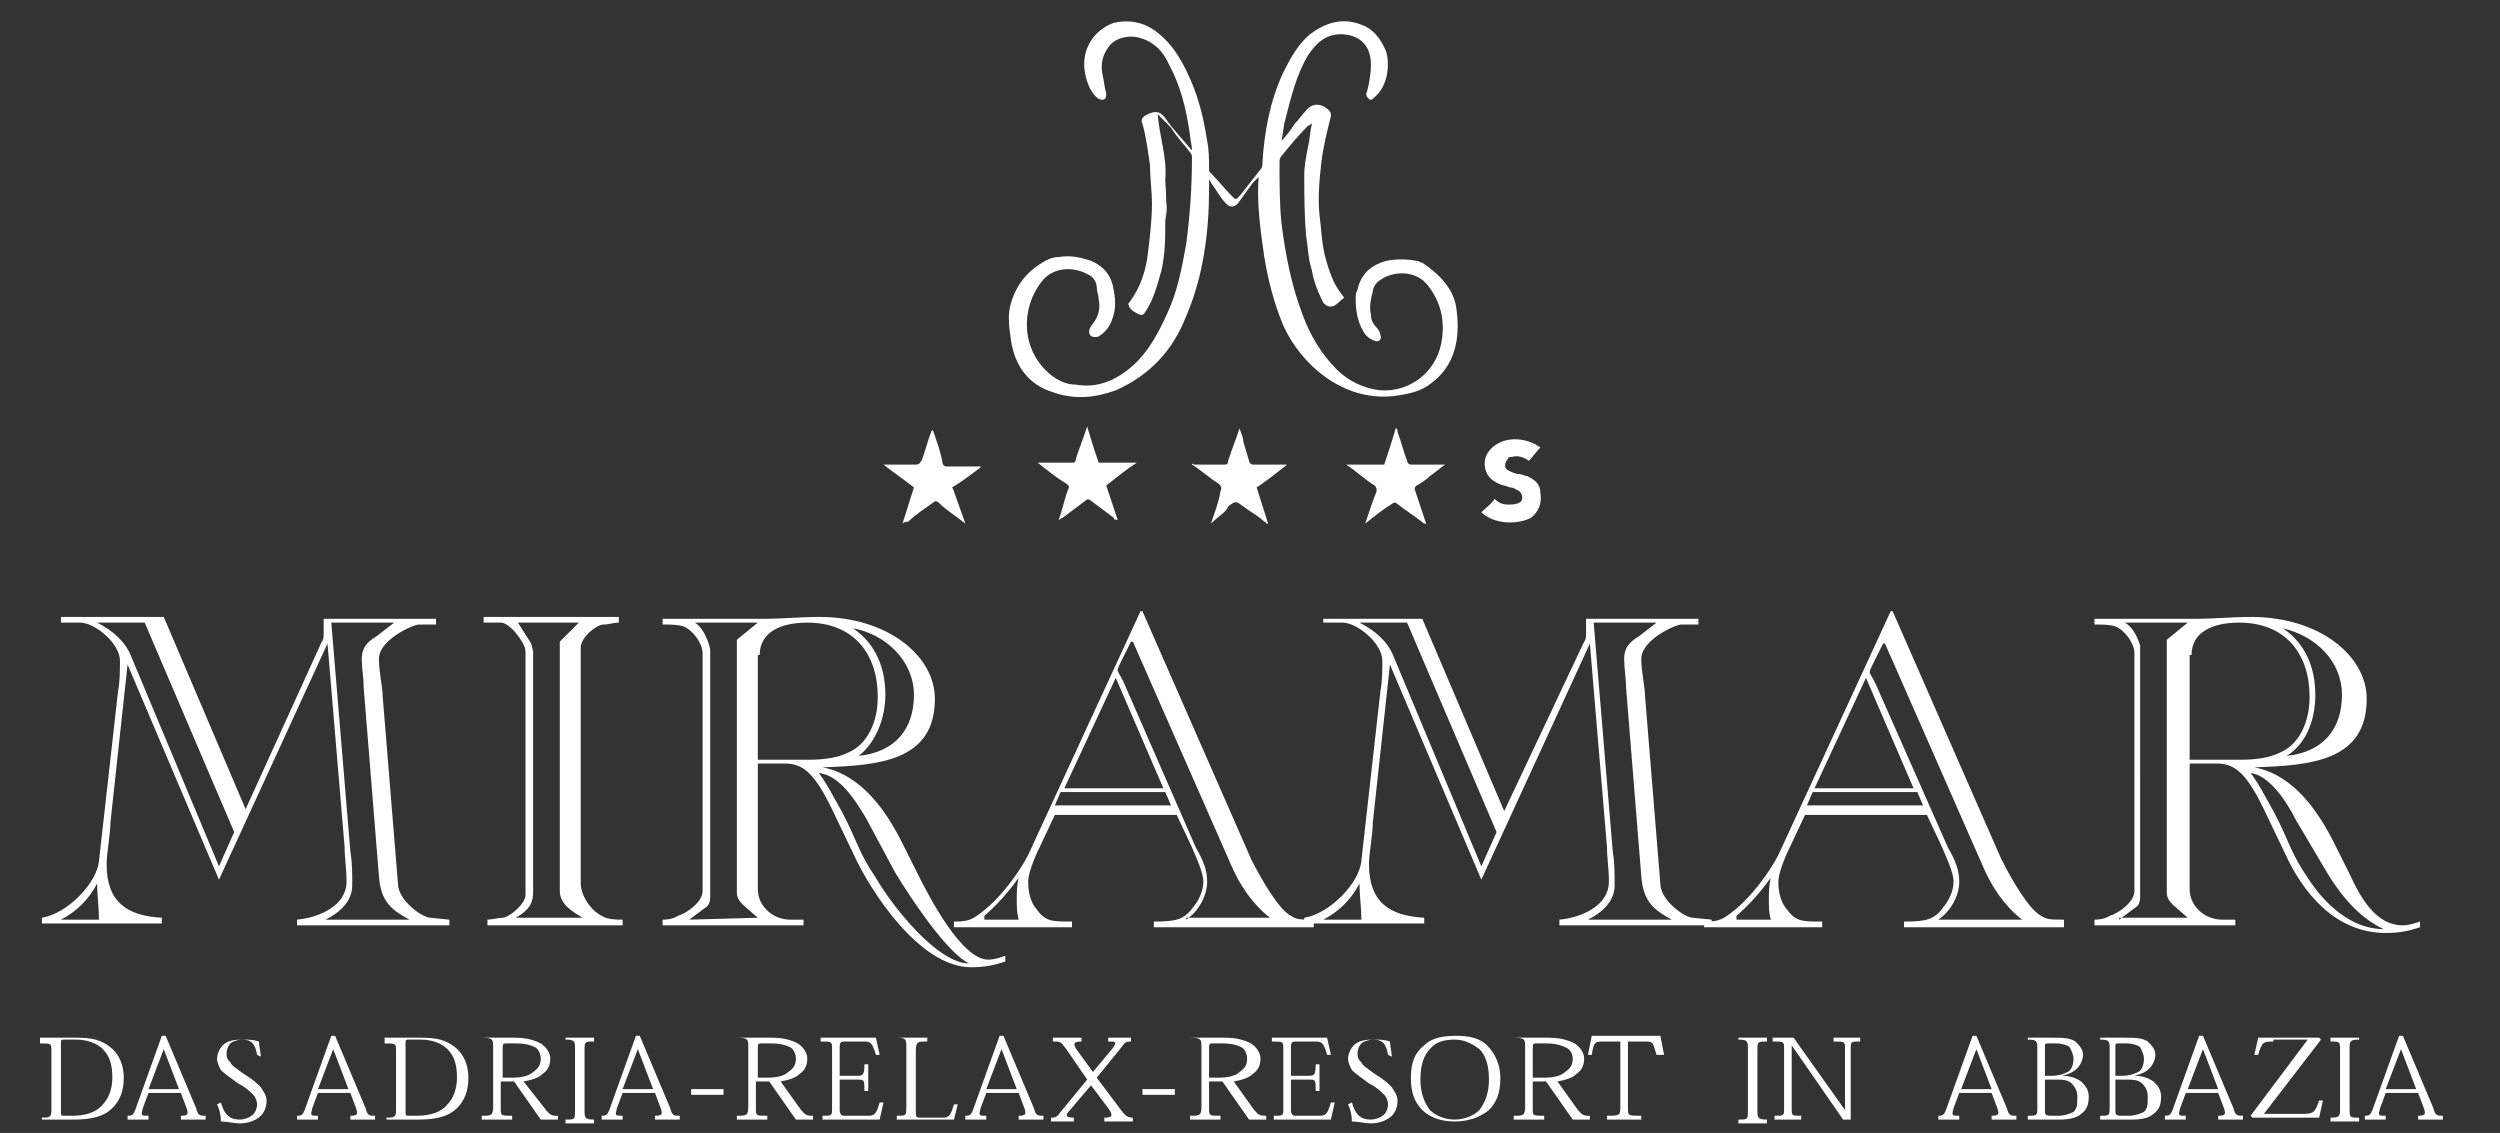
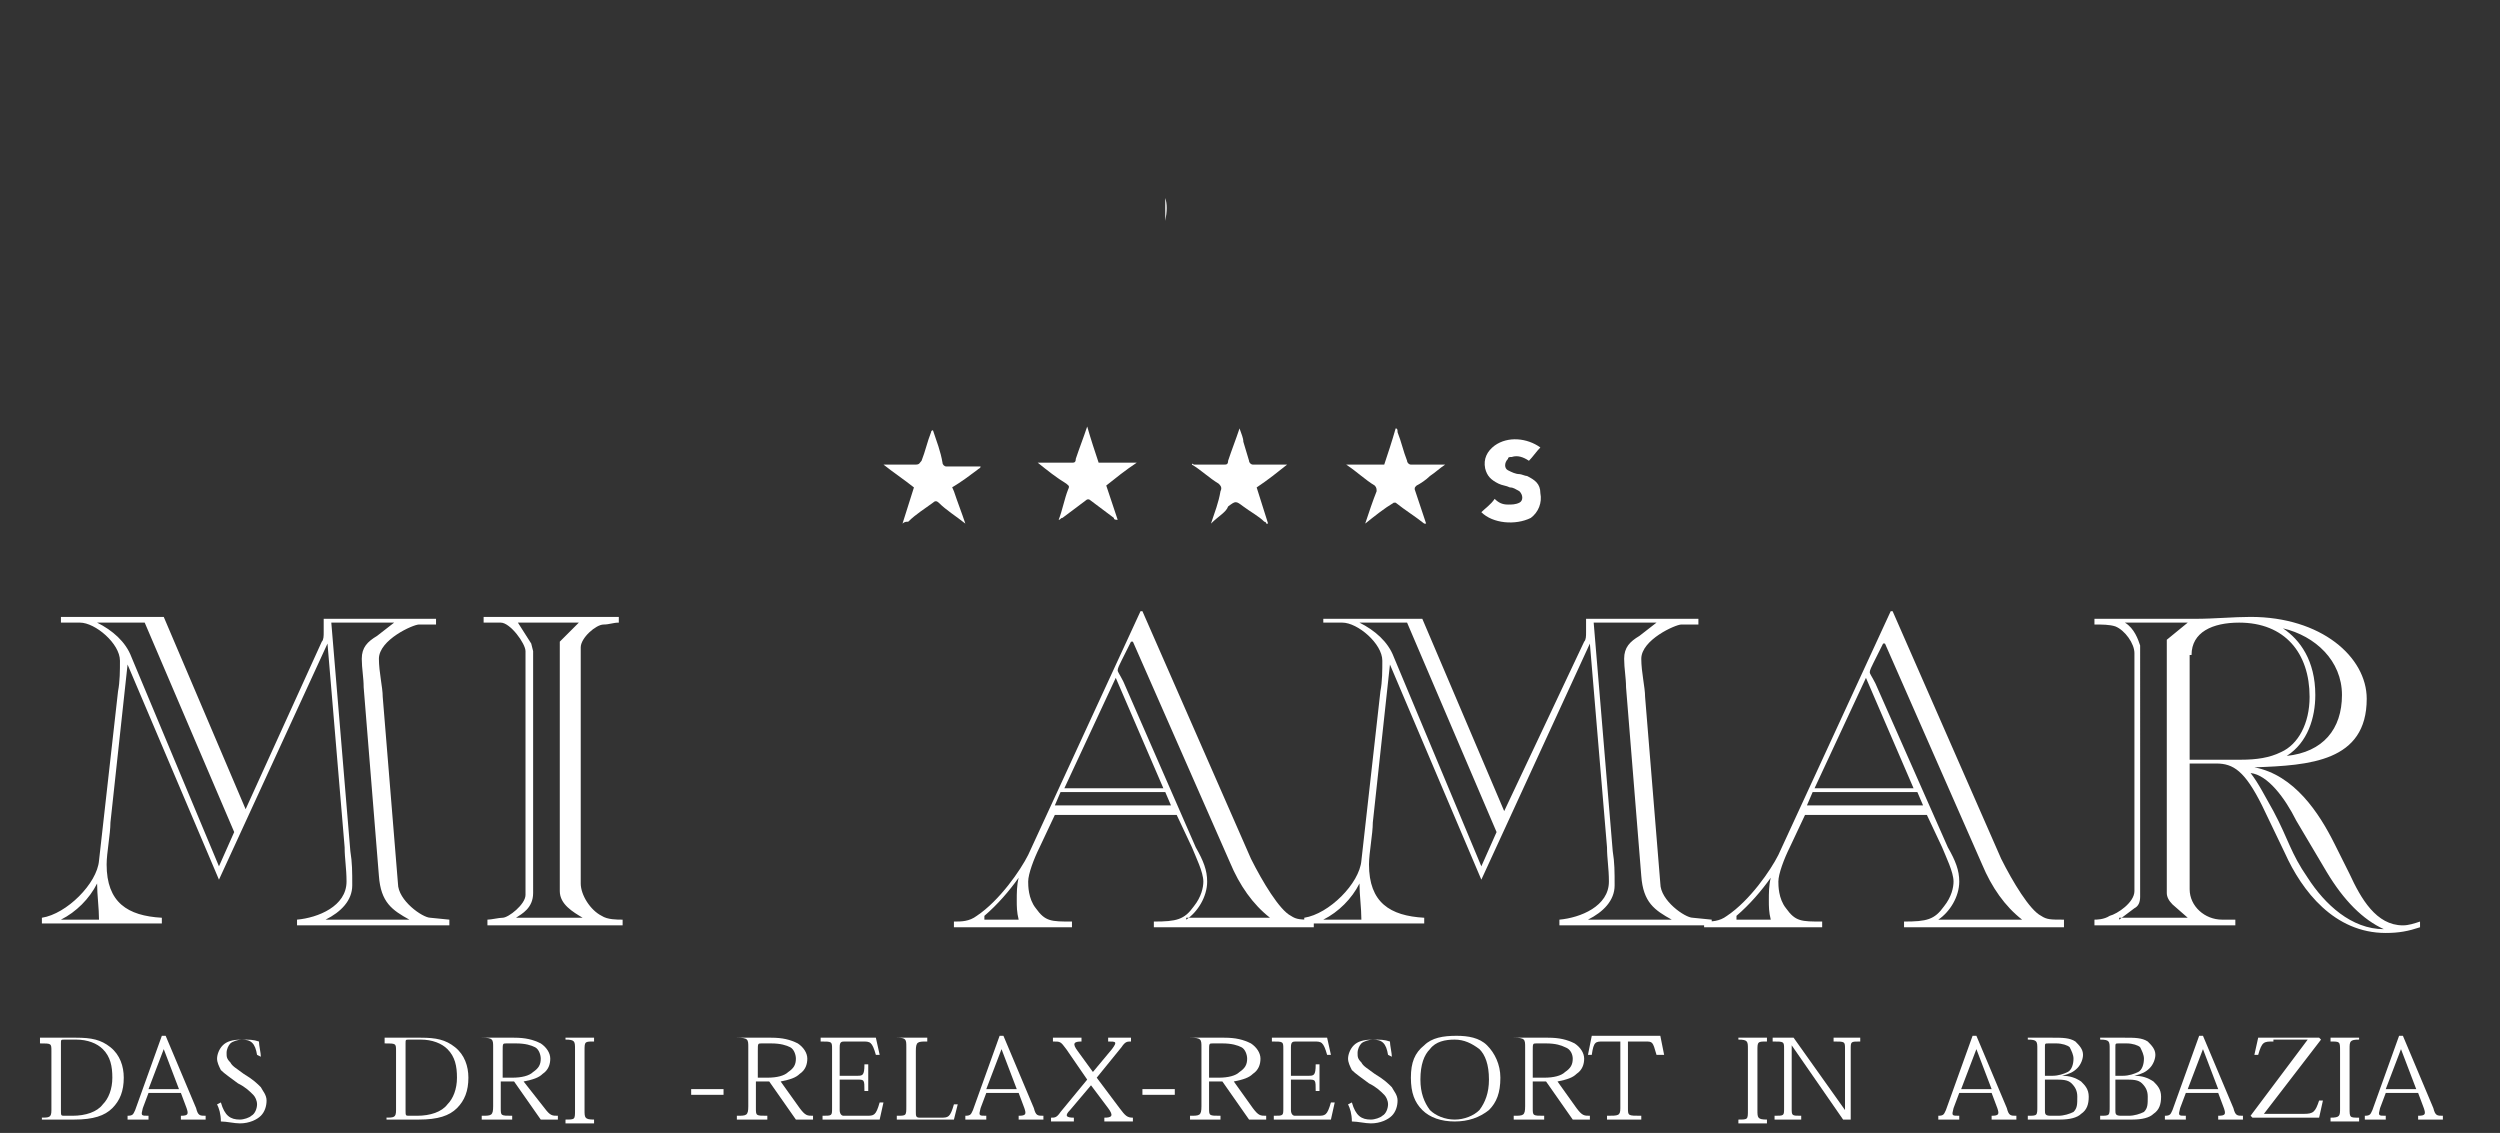
<svg xmlns="http://www.w3.org/2000/svg" version="1.1" id="Layer_1" x="0px" y="0px" viewBox="34 3.5 131.3 59.5" style="enable-background:new 34 3.5 131.3 59.5;" xml:space="preserve">
  <rect x="34" y="3.5" width="131.3" height="59.5" fill="#333333" stroke="none" />
  <style type="text/css">
	.st0{fill:#FFFFFF;}
	.st1{fill-rule:evenodd;clip-rule:evenodd;fill:#FFFFFF;}
	.st2{display:none;fill-rule:evenodd;clip-rule:evenodd;fill:#FFFFFF;}
</style>
  <g>
    <path class="st0" d="M36.1,62.2c0.5,0,0.6,0,0.6-0.4v-3.1c0-0.4,0-0.4-0.6-0.4V58h1.9c0.8,0,1.3,0.1,1.8,0.5c0.5,0.4,0.7,1,0.7,1.6   c0,0.7-0.2,1.2-0.6,1.6c-0.4,0.4-1,0.6-2,0.6h-1.7V62.2z M37.2,61.8c0,0.3,0,0.3,0.2,0.3h0.4c0.7,0,1.3-0.2,1.6-0.6   c0.3-0.3,0.5-0.8,0.5-1.4c0-0.6-0.1-1.1-0.5-1.5c-0.3-0.3-0.8-0.5-1.4-0.5h-0.6c-0.2,0-0.2,0-0.2,0.2V61.8z" />
  </g>
  <g>
    <path class="st0" d="M41.8,60.9l-0.3,0.8c-0.1,0.4-0.1,0.4,0.3,0.4v0.2h-1.1v-0.2c0.3,0,0.3-0.1,0.4-0.3l1.4-3.9h0.2l1.6,3.8   c0.1,0.4,0.2,0.4,0.5,0.4v0.2h-1.3v-0.2c0.4,0,0.4-0.1,0.3-0.4l-0.3-0.8H41.8z M42.6,58.6L42.6,58.6l-0.8,2.1h1.6L42.6,58.6z" />
    <path class="st0" d="M47.5,58.9c-0.1-0.6-0.3-0.8-0.8-0.8c-0.2,0-0.5,0.1-0.6,0.2c-0.1,0.1-0.2,0.3-0.2,0.5c0,0.2,0,0.3,0.2,0.5   c0.1,0.2,0.3,0.3,0.7,0.6c0.5,0.3,0.7,0.5,0.9,0.7c0.1,0.2,0.3,0.4,0.3,0.7c0,0.3-0.1,0.6-0.3,0.8c-0.2,0.2-0.6,0.4-1.1,0.4   c-0.3,0-0.7-0.1-1-0.1c0-0.4-0.1-0.7-0.2-0.9l0.2-0.1c0.2,0.7,0.5,0.9,1,0.9c0.2,0,0.5-0.1,0.6-0.2c0.2-0.1,0.3-0.4,0.3-0.6   c0-0.2-0.1-0.4-0.2-0.5c-0.2-0.2-0.4-0.4-0.8-0.6c-0.4-0.3-0.7-0.5-0.9-0.7c-0.1-0.2-0.2-0.4-0.2-0.6c0-0.2,0.1-0.5,0.3-0.7   c0.2-0.2,0.5-0.3,1-0.3c0.4,0,0.6,0,0.9,0.1c0,0.2,0.1,0.6,0.1,0.8L47.5,58.9z" />
  </g>
  <g>
-     <path class="st0" d="M50.7,60.9l-0.3,0.8c-0.1,0.4-0.1,0.4,0.3,0.4v0.2h-1.1v-0.2c0.3,0,0.3-0.1,0.4-0.3l1.4-3.9h0.2l1.6,3.8   c0.1,0.4,0.2,0.4,0.5,0.4v0.2h-1.3v-0.2c0.4,0,0.4-0.1,0.3-0.4l-0.3-0.8H50.7z M51.5,58.6L51.5,58.6l-0.8,2.1h1.6L51.5,58.6z" />
    <path class="st0" d="M54.2,62.2c0.5,0,0.6,0,0.6-0.4v-3.1c0-0.4,0-0.4-0.6-0.4V58h1.9c0.8,0,1.3,0.1,1.8,0.5c0.5,0.4,0.7,1,0.7,1.6   c0,0.7-0.2,1.2-0.6,1.6c-0.4,0.4-1,0.6-2,0.6h-1.7V62.2z M55.3,61.8c0,0.3,0,0.3,0.2,0.3h0.4c0.7,0,1.3-0.2,1.6-0.6   c0.3-0.3,0.5-0.8,0.5-1.4c0-0.6-0.1-1.1-0.5-1.5c-0.3-0.3-0.8-0.5-1.4-0.5h-0.6c-0.2,0-0.2,0-0.2,0.2V61.8z" />
    <path class="st0" d="M62.6,61.7c0.3,0.4,0.4,0.4,0.7,0.4v0.2h-0.9l-1.4-2h-0.7v1.4c0,0.4,0,0.4,0.6,0.4v0.2h-1.6v-0.2   c0.5,0,0.6,0,0.6-0.5v-3.1c0-0.4,0-0.5-0.6-0.5V58H61c0.6,0,1,0.1,1.4,0.3c0.3,0.2,0.5,0.5,0.5,0.8c0,0.3-0.1,0.6-0.4,0.8   c-0.2,0.2-0.5,0.3-1,0.4L62.6,61.7z M60.3,60.1h0.6c0.5,0,0.9-0.1,1.1-0.3c0.3-0.2,0.4-0.4,0.4-0.7c0-0.2-0.1-0.5-0.3-0.6   c-0.2-0.1-0.5-0.2-1-0.2h-0.5c-0.2,0-0.2,0-0.2,0.4V60.1z" />
    <path class="st0" d="M64.2,58.6c0-0.4,0-0.5-0.5-0.5V58h1.5v0.2c-0.5,0-0.5,0-0.5,0.5v3.1c0,0.4,0,0.5,0.5,0.5v0.2h-1.5v-0.2   c0.5,0,0.5,0,0.5-0.5V58.6z" />
-     <path class="st0" d="M66.7,60.9l-0.3,0.8c-0.1,0.4-0.1,0.4,0.3,0.4v0.2h-1.1v-0.2c0.3,0,0.3-0.1,0.4-0.3l1.4-3.9h0.2l1.6,3.8   c0.1,0.4,0.2,0.4,0.5,0.4v0.2h-1.3v-0.2c0.4,0,0.4-0.1,0.3-0.4l-0.3-0.8H66.7z M67.5,58.6L67.5,58.6l-0.8,2.1h1.6L67.5,58.6z" />
    <path class="st0" d="M70.3,60.7V61H72v-0.3H70.3z" />
    <path class="st0" d="M76,61.7c0.3,0.4,0.4,0.4,0.7,0.4v0.2h-0.9l-1.4-2h-0.7v1.4c0,0.4,0,0.4,0.6,0.4v0.2h-1.6v-0.2   c0.5,0,0.6,0,0.6-0.5v-3.1c0-0.4,0-0.5-0.6-0.5V58h1.8c0.6,0,1,0.1,1.4,0.3c0.3,0.2,0.5,0.5,0.5,0.8c0,0.3-0.1,0.6-0.4,0.8   c-0.2,0.2-0.5,0.3-1,0.4L76,61.7z M73.7,60.1h0.6c0.5,0,0.9-0.1,1.1-0.3c0.3-0.2,0.4-0.4,0.4-0.7c0-0.2-0.1-0.5-0.3-0.6   c-0.2-0.1-0.5-0.2-1-0.2h-0.5c-0.2,0-0.2,0-0.2,0.4V60.1z" />
    <path class="st0" d="M77.2,62.3v-0.2c0.5,0,0.5,0,0.5-0.4v-3.1c0-0.4,0-0.4-0.6-0.4V58h2.9l0.2,0.9H80c-0.2-0.7-0.3-0.7-0.7-0.7   h-0.9c-0.2,0-0.3,0-0.3,0.3V60h0.9c0.3,0,0.4,0,0.4-0.6h0.2v1.4h-0.2c0-0.6,0-0.6-0.4-0.6h-0.9v1.6c0,0.2,0.1,0.3,0.2,0.3h1.2   c0.4,0,0.5,0,0.7-0.7h0.2l-0.2,0.9H77.2z" />
    <path class="st0" d="M84.1,62.3h-3v-0.2c0.5,0,0.5,0,0.5-0.5v-3.1c0-0.4,0-0.5-0.5-0.5V58h1.6v0.2c-0.5,0-0.6,0-0.6,0.5v3.2   c0,0.2,0,0.3,0.2,0.3h1.1c0.4,0,0.5,0,0.7-0.7h0.2L84.1,62.3z" />
    <path class="st0" d="M85.8,60.9l-0.3,0.8c-0.1,0.4-0.1,0.4,0.3,0.4v0.2h-1.1v-0.2c0.3,0,0.3-0.1,0.4-0.3l1.4-3.9h0.2l1.6,3.8   c0.1,0.4,0.2,0.4,0.5,0.4v0.2h-1.3v-0.2c0.4,0,0.4-0.1,0.3-0.4l-0.3-0.8H85.8z M86.6,58.6L86.6,58.6l-0.8,2.1h1.6L86.6,58.6z" />
    <path class="st0" d="M91.3,60.5l-1.1,1.3c-0.3,0.3-0.2,0.4,0.2,0.4v0.2h-1.2v-0.2c0.2,0,0.3,0,0.5-0.3l1.4-1.7L90,58.6   c-0.3-0.4-0.3-0.4-0.7-0.4V58h1.5v0.2c-0.4,0-0.5,0.1-0.2,0.5l0.8,1.1h0l1-1.2c0.3-0.4,0.2-0.4-0.2-0.4V58h1.2v0.2   c-0.2,0-0.3,0-0.5,0.3l-1.3,1.6l1.2,1.6c0.3,0.4,0.4,0.5,0.7,0.5v0.2H92v-0.2c0.4,0,0.5-0.1,0.2-0.5L91.3,60.5L91.3,60.5z" />
    <path class="st0" d="M95.7,60.7V61H94v-0.3H95.7z" />
    <path class="st0" d="M99.8,61.7c0.3,0.4,0.4,0.4,0.7,0.4v0.2h-0.9l-1.4-2h-0.7v1.4c0,0.4,0,0.4,0.6,0.4v0.2h-1.6v-0.2   c0.5,0,0.6,0,0.6-0.5v-3.1c0-0.4,0-0.5-0.6-0.5V58h1.8c0.6,0,1,0.1,1.4,0.3c0.3,0.2,0.5,0.5,0.5,0.8c0,0.3-0.1,0.6-0.4,0.8   c-0.2,0.2-0.5,0.3-1,0.4L99.8,61.7z M97.4,60.1H98c0.5,0,0.9-0.1,1.1-0.3c0.3-0.2,0.4-0.4,0.4-0.7c0-0.2-0.1-0.5-0.3-0.6   c-0.2-0.1-0.5-0.2-1-0.2h-0.5c-0.2,0-0.2,0-0.2,0.4V60.1z" />
    <path class="st0" d="M100.9,62.3v-0.2c0.5,0,0.5,0,0.5-0.4v-3.1c0-0.4,0-0.4-0.6-0.4V58h2.9l0.2,0.9h-0.2c-0.2-0.7-0.3-0.7-0.7-0.7   h-0.9c-0.2,0-0.3,0-0.3,0.3V60h0.9c0.3,0,0.4,0,0.4-0.6h0.2v1.4h-0.2c0-0.6,0-0.6-0.4-0.6h-0.9v1.6c0,0.2,0.1,0.3,0.2,0.3h1.2   c0.4,0,0.5,0,0.7-0.7h0.2l-0.2,0.9H100.9z" />
    <path class="st0" d="M106.9,58.9c-0.1-0.6-0.3-0.8-0.8-0.8c-0.2,0-0.5,0.1-0.6,0.2c-0.1,0.1-0.2,0.3-0.2,0.5c0,0.2,0,0.3,0.2,0.5   c0.1,0.2,0.3,0.3,0.7,0.6c0.5,0.3,0.7,0.5,0.9,0.7c0.1,0.2,0.3,0.4,0.3,0.7c0,0.3-0.1,0.6-0.3,0.8c-0.2,0.2-0.6,0.4-1.1,0.4   c-0.3,0-0.7-0.1-1-0.1c0-0.4-0.1-0.7-0.2-0.9l0.2-0.1c0.2,0.7,0.5,0.9,1,0.9c0.2,0,0.5-0.1,0.6-0.2c0.2-0.1,0.3-0.4,0.3-0.6   c0-0.2-0.1-0.4-0.2-0.5c-0.2-0.2-0.4-0.4-0.8-0.6c-0.4-0.3-0.7-0.5-0.9-0.7c-0.1-0.2-0.2-0.4-0.2-0.6c0-0.2,0.1-0.5,0.3-0.7   c0.2-0.2,0.5-0.3,1-0.3c0.4,0,0.6,0,0.9,0.1c0,0.2,0.1,0.6,0.1,0.8L106.9,58.9z" />
    <path class="st0" d="M110.4,62.4c-0.7,0-1.3-0.2-1.7-0.6c-0.4-0.4-0.6-0.9-0.6-1.7c0-0.8,0.2-1.3,0.7-1.7c0.4-0.4,1-0.5,1.7-0.5   c0.6,0,1.2,0.1,1.6,0.5c0.4,0.4,0.7,1,0.7,1.7c0,0.8-0.2,1.3-0.6,1.7C111.7,62.2,111.1,62.4,110.4,62.4L110.4,62.4z M110.4,58.1   c-0.5,0-1,0.1-1.3,0.5c-0.3,0.3-0.5,0.8-0.5,1.6c0,0.7,0.2,1.2,0.5,1.6c0.3,0.3,0.8,0.5,1.3,0.5c0.5,0,1-0.2,1.3-0.5   c0.3-0.4,0.5-0.9,0.5-1.6c0-0.8-0.2-1.3-0.5-1.6C111.3,58.3,110.9,58.1,110.4,58.1L110.4,58.1z" />
    <path class="st0" d="M116.8,61.7c0.3,0.4,0.4,0.4,0.7,0.4v0.2h-0.9l-1.4-2h-0.7v1.4c0,0.4,0,0.4,0.6,0.4v0.2h-1.6v-0.2   c0.5,0,0.6,0,0.6-0.5v-3.1c0-0.4,0-0.5-0.6-0.5V58h1.8c0.6,0,1,0.1,1.4,0.3c0.3,0.2,0.5,0.5,0.5,0.8c0,0.3-0.1,0.6-0.4,0.8   c-0.2,0.2-0.5,0.3-1,0.4L116.8,61.7z M114.5,60.1h0.6c0.5,0,0.9-0.1,1.1-0.3c0.3-0.2,0.4-0.4,0.4-0.7c0-0.2-0.1-0.5-0.4-0.6   c-0.2-0.1-0.5-0.2-1-0.2h-0.5c-0.2,0-0.2,0-0.2,0.4V60.1z" />
  </g>
  <g>
    <path class="st0" d="M119.5,61.7c0,0.4,0,0.4,0.7,0.4v0.2h-1.8v-0.2c0.6,0,0.7,0,0.7-0.4v-3.5h-0.9c-0.4,0-0.5,0-0.6,0.7h-0.2   l0.2-1h3.6l0.2,1H121c-0.2-0.7-0.2-0.7-0.6-0.7h-0.9V61.7z" />
    <path class="st0" d="M125.8,58.6c0-0.4,0-0.5-0.5-0.5V58h1.5v0.2c-0.5,0-0.5,0-0.5,0.5v3.1c0,0.4,0,0.5,0.5,0.5v0.2h-1.5v-0.2   c0.5,0,0.5,0,0.5-0.5V58.6z" />
    <path class="st0" d="M130.9,61.8L130.9,61.8l0-3.2c0-0.4,0-0.4-0.6-0.4V58h1.4v0.2c-0.5,0-0.5,0-0.5,0.4v3.7h-0.4l-2.7-3.9h0v3.3   c0,0.4,0,0.4,0.5,0.4v0.2h-1.4v-0.2c0.5,0,0.5,0,0.5-0.4v-3.1c0-0.4,0-0.4-0.6-0.4V58h1.1L130.9,61.8z" />
    <path class="st0" d="M136.9,60.9l-0.3,0.8c-0.1,0.4-0.1,0.4,0.3,0.4v0.2h-1.1v-0.2c0.3,0,0.3-0.1,0.4-0.3l1.4-3.9h0.2l1.6,3.8   c0.1,0.4,0.2,0.4,0.5,0.4v0.2h-1.3v-0.2c0.4,0,0.4-0.1,0.3-0.4l-0.3-0.8H136.9z M137.8,58.6L137.8,58.6l-0.8,2.1h1.6L137.8,58.6z" />
    <path class="st0" d="M140.3,58h1.5c0.5,0,0.9,0,1.2,0.2c0.2,0.2,0.4,0.4,0.4,0.7c0,0.2-0.1,0.5-0.3,0.7c-0.2,0.2-0.4,0.3-0.8,0.4v0   c0.4,0,0.7,0.1,1,0.3c0.2,0.2,0.4,0.4,0.4,0.8c0,0.4-0.1,0.7-0.4,0.9c-0.2,0.2-0.6,0.3-1.1,0.3h-1.7v-0.2c0.5,0,0.5,0,0.5-0.5v-3   c0-0.4,0-0.5-0.5-0.5V58z M141.4,60h0.4c0.3,0,0.6-0.1,0.8-0.2c0.2-0.1,0.3-0.4,0.3-0.7c0-0.2-0.1-0.4-0.2-0.6   c-0.1-0.1-0.4-0.2-0.7-0.2h-0.4c-0.2,0-0.2,0-0.2,0.2V60z M141.4,61.8c0,0.2,0,0.3,0.3,0.3h0.4c0.3,0,0.6-0.1,0.8-0.2   c0.2-0.2,0.2-0.4,0.2-0.8c0-0.3-0.1-0.5-0.3-0.7c-0.2-0.2-0.5-0.2-0.9-0.2h-0.5V61.8z" />
    <path class="st0" d="M144.1,58h1.5c0.5,0,0.9,0,1.2,0.2c0.2,0.2,0.4,0.4,0.4,0.7c0,0.2-0.1,0.5-0.3,0.7c-0.2,0.2-0.4,0.3-0.8,0.4v0   c0.4,0,0.7,0.1,1,0.3c0.2,0.2,0.4,0.4,0.4,0.8c0,0.4-0.1,0.7-0.4,0.9c-0.2,0.2-0.6,0.3-1.1,0.3h-1.7v-0.2c0.5,0,0.5,0,0.5-0.5v-3   c0-0.4,0-0.5-0.5-0.5V58z M145.1,60h0.4c0.3,0,0.6-0.1,0.8-0.2c0.2-0.1,0.3-0.4,0.3-0.7c0-0.2-0.1-0.4-0.2-0.6   c-0.1-0.1-0.4-0.2-0.7-0.2h-0.4c-0.2,0-0.2,0-0.2,0.2V60z M145.1,61.8c0,0.2,0,0.3,0.3,0.3h0.4c0.3,0,0.6-0.1,0.8-0.2   c0.2-0.2,0.2-0.4,0.2-0.8c0-0.3-0.1-0.5-0.3-0.7c-0.2-0.2-0.5-0.2-0.9-0.2h-0.5V61.8z" />
    <path class="st0" d="M148.8,60.9l-0.3,0.8c-0.1,0.4-0.1,0.4,0.3,0.4v0.2h-1.1v-0.2c0.3,0,0.3-0.1,0.4-0.3l1.4-3.9h0.2l1.6,3.8   c0.1,0.4,0.2,0.4,0.5,0.4v0.2h-1.3v-0.2c0.4,0,0.4-0.1,0.3-0.4l-0.3-0.8H148.8z M149.7,58.6L149.7,58.6l-0.8,2.1h1.6L149.7,58.6z" />
    <path class="st0" d="M153.4,58.2c-0.5,0-0.6,0-0.8,0.7h-0.2l0.2-0.9h3.2l0.1,0.1l-3,3.9h2.1c0.5,0,0.6-0.1,0.8-0.7h0.2l-0.2,0.9   h-3.5l-0.1-0.1l3-4H153.4z" />
    <path class="st0" d="M156.9,61.7c0,0.4,0,0.5-0.5,0.5v0.2h1.5v-0.2c-0.5,0-0.5,0-0.5-0.5v-3.1c0-0.4,0-0.5,0.5-0.5V58h-1.5v0.2   c0.5,0,0.5,0,0.5,0.5V61.7z" />
    <path class="st0" d="M159.3,60.9l-0.3,0.8c-0.1,0.4-0.1,0.4,0.3,0.4v0.2h-1.1v-0.2c0.3,0,0.3-0.1,0.4-0.3l1.4-3.9h0.2l1.6,3.8   c0.1,0.4,0.2,0.4,0.5,0.4v0.2H161v-0.2c0.4,0,0.4-0.1,0.3-0.4l-0.3-0.8H159.3z M160.1,58.6L160.1,58.6l-0.8,2.1h1.6L160.1,58.6z" />
  </g>
  <path class="st1" d="M37.2,51.8L37.2,51.8c0.8-0.4,1.5-1.1,1.9-1.9h0c0,0.6,0.1,1.3,0.1,1.9H37.2L37.2,51.8z M41.6,36.2l4.7,11  L45.5,49l-4.6-11c-0.3-0.8-1-1.4-1.8-1.8v0H41.6L41.6,36.2z M54.7,36.2L54.7,36.2l-0.9,0.7c-0.5,0.3-0.8,0.6-0.8,1.2  c0,0.5,0.1,1,0.1,1.5l0.8,9.9c0.1,1.4,0.7,1.8,1.6,2.3v0h-4.4v0c0.8-0.4,1.4-1,1.4-1.8c0-0.7,0-1.2-0.1-1.8l-1-12H54.7L54.7,36.2z   M37.2,35.9v0.3c0.3,0,0.7,0,1,0c0.8,0,2.1,1.1,2.1,2c0,0.5,0,1.1-0.1,1.6l-1,8.9c-0.1,1.2-1.7,2.8-3,3v0.3h6.3v-0.3  c-1.8-0.1-2.9-0.8-2.9-2.8c0-0.6,0.2-1.6,0.2-2.2l0.9-8.3h0l4.8,11.3l5.7-12.4h0l0.9,10.7c0,0.6,0.1,1.1,0.1,1.8  c0,1.3-1.5,1.9-2.6,2v0.3h8v-0.3l-1-0.1c-0.4,0-1.7-0.9-1.7-1.8l-0.8-9.8c0-0.5-0.2-1.3-0.2-2c0-1,1.8-1.8,2.1-1.8l0.9,0v-0.3h-5.9  v0.7c0,0.2,0,0.4-0.1,0.5L46.9,46l-4.3-10.1H37.2L37.2,35.9z" />
  <path class="st1" d="M66.7,52.1v-0.3c-0.3,0-0.8,0-1.1-0.2c-0.6-0.3-1.1-1.1-1.1-1.7V37.5c0-0.5,0.8-1.2,1.2-1.2  c0.3,0,0.5-0.1,0.8-0.1v-0.3h-7.1v0.3c0.2,0,0.6,0,0.9,0c0.5,0,1.3,1.1,1.3,1.5v12.8c0,0.5-0.9,1.2-1.2,1.2c-0.2,0-0.6,0.1-0.8,0.1  v0.3H66.7L66.7,52.1z M64.4,36.2L64.4,36.2l-1,1v13.1c0,0.7,0.7,1.1,1.2,1.4v0h-3.5v0c0.3-0.2,0.9-0.5,0.9-1.3V37.7l-0.1-0.4  l-0.7-1.1H64.4L64.4,36.2z" />
  <path class="st1" d="M96.3,51.8L96.3,51.8c0.6-0.4,1.1-1.2,1.1-2c0-0.6-0.2-1.1-0.6-1.8L93,39.3c-0.2-0.4-0.3-0.5-0.3-0.6  c0-0.1,0.1-0.3,0.2-0.5l0.5-1h0.1l5.1,11.6c0.5,1.2,1.2,2.2,2.1,2.9v0H96.3L96.3,51.8z M103,52.1v-0.3c-0.7,0-0.9,0-1.2-0.2  c-0.6-0.3-1.5-1.8-2.1-3l-5.7-13h-0.1l-5.9,12.8c-0.4,0.8-1.5,2.4-2.7,3.2c-0.4,0.3-0.8,0.3-1.2,0.3v0.3h6.2v-0.3  c-1.1,0-1.4,0-1.9-0.7c-0.4-0.5-0.4-1.2-0.4-1.4c0-0.4,0.3-1.2,0.6-1.8l0.8-1.7h6.4l0.8,1.7c0.2,0.5,0.6,1.3,0.6,1.8  c0,0.3-0.1,0.8-0.5,1.3c-0.5,0.7-0.9,0.8-2.1,0.8v0.3H103L103,52.1z M85.7,51.8v-0.2c0.7-0.6,1.3-1.3,1.8-2l0,0  c-0.1,0.4-0.1,0.8-0.1,1.2c0,0.3,0,0.6,0.1,1H85.7L85.7,51.8z M95.2,45.1l0.3,0.7h-6.1l0.3-0.7H95.2L95.2,45.1z M92.6,39.1l2.5,5.8  h-5.2L92.6,39.1L92.6,39.1z" />
  <path class="st1" d="M103.5,51.8L103.5,51.8c0.8-0.4,1.5-1.1,1.9-1.9h0c0,0.6,0.1,1.3,0.1,1.9H103.5L103.5,51.8z M107.9,36.2l4.7,11  l-0.8,1.8l-4.6-11c-0.3-0.8-1-1.4-1.8-1.8v0H107.9L107.9,36.2z M121,36.2L121,36.2l-0.9,0.7c-0.5,0.3-0.8,0.6-0.8,1.2  c0,0.5,0.1,1,0.1,1.5l0.8,9.9c0.1,1.4,0.7,1.8,1.6,2.3v0h-4.4v0c0.8-0.4,1.4-1,1.4-1.8c0-0.7,0-1.2-0.1-1.8l-1-12H121L121,36.2z   M103.5,35.9v0.3c0.3,0,0.7,0,1,0c0.8,0,2.1,1.1,2.1,2c0,0.5,0,1.1-0.1,1.6l-1,8.9c-0.1,1.2-1.7,2.8-3,3v0.3h6.3v-0.3  c-1.8-0.1-2.9-0.8-2.9-2.8c0-0.6,0.2-1.6,0.2-2.2l0.9-8.3h0l4.8,11.3l5.7-12.4h0l0.9,10.7c0,0.6,0.1,1.1,0.1,1.8  c0,1.3-1.5,1.9-2.6,2v0.3h8v-0.3l-1-0.1c-0.4,0-1.7-0.9-1.7-1.8l-0.8-9.8c0-0.5-0.2-1.3-0.2-2c0-1,1.8-1.8,2.1-1.8l0.9,0v-0.3h-5.9  v0.7c0,0.2,0,0.4-0.1,0.5l-4.2,8.9l-4.3-10.1H103.5L103.5,35.9z" />
  <path class="st1" d="M135.8,51.8L135.8,51.8c0.6-0.4,1.1-1.2,1.1-2c0-0.6-0.2-1.1-0.6-1.8l-3.8-8.6c-0.2-0.4-0.3-0.5-0.3-0.6  c0-0.1,0.1-0.3,0.2-0.5l0.5-1h0.1l5.1,11.6c0.5,1.2,1.2,2.2,2.1,2.9v0H135.8L135.8,51.8z M142.4,52.1v-0.3c-0.7,0-0.9,0-1.2-0.2  c-0.6-0.3-1.5-1.8-2.1-3l-5.7-13h-0.1l-5.9,12.8c-0.4,0.8-1.5,2.4-2.7,3.2c-0.4,0.3-0.8,0.3-1.2,0.3v0.3h6.2v-0.3  c-1.1,0-1.4,0-1.9-0.7c-0.4-0.5-0.4-1.2-0.4-1.4c0-0.4,0.3-1.2,0.6-1.8l0.8-1.7h6.4l0.8,1.7c0.2,0.5,0.6,1.3,0.6,1.8  c0,0.3-0.1,0.8-0.5,1.3c-0.5,0.7-0.9,0.8-2.1,0.8v0.3H142.4L142.4,52.1z M125.2,51.8v-0.2c0.7-0.6,1.3-1.3,1.8-2l0,0  c-0.1,0.4-0.1,0.8-0.1,1.2c0,0.3,0,0.6,0.1,1H125.2L125.2,51.8z M134.7,45.1l0.3,0.7h-6.1l0.3-0.7H134.7L134.7,45.1z M132,39.1  l2.5,5.8h-5.2L132,39.1L132,39.1z" />
  <path class="st1" d="M145.3,51.8L145.3,51.8l0.8-0.6c0.2-0.1,0.3-0.3,0.3-0.6V37.7l0-0.3c-0.1-0.3-0.3-0.9-0.8-1.2v0h3.3v0l-1.1,0.9  v13.3c0,0.2,0.1,0.4,0.3,0.6l0.8,0.7v0H145.3L145.3,51.8z M149.1,37.9c0-1.2,1.1-1.7,2.5-1.7c2.4,0,3.7,1.6,3.7,3.9  c0,1.4-0.6,2.5-1.5,2.9c-0.6,0.3-1.3,0.4-2.1,0.4h-2.7V37.9L149.1,37.9z M156.2,49.3c0.9,1.5,1.9,2.5,3,3v0c-1.7,0-3.1-1.3-4-2.7  c-0.9-1.3-1-2-1.8-3.5c-0.4-0.7-0.8-1.5-1.2-2l0,0c0.9,0.1,1.8,1.3,2.4,2.5L156.2,49.3L156.2,49.3z M155.6,40c0-1.8-0.8-2.9-1.7-3.5  l0,0c1.7,0.4,3.1,1.7,3.1,3.5c0,1.8-1,3-2.9,3.2v0C155.2,42.5,155.6,41.2,155.6,40L155.6,40z M161.1,51.9c-0.3,0.1-0.6,0.2-0.9,0.2  c-1.4,0-2.2-1.4-2.8-2.7l-0.8-1.6c-0.8-1.6-2.1-3.6-4.2-4v0c2.9-0.1,5.9-0.3,5.9-3.6c0-2.2-2.4-4.3-6.1-4.3c-0.9,0-1.9,0.1-2.9,0.1  h-5.3v0.3c0.4,0,0.8,0,1.1,0.1c0.5,0.2,1,0.9,1,1.4v12.5c0,0.6-0.9,1.2-1.3,1.3c-0.3,0.2-0.7,0.2-0.8,0.2v0.3h7.4v-0.3h-0.7  c-0.9,0-1.7-0.7-1.7-1.6v-6.6h1.4c0.9,0,1.5,0.4,2.4,2.2l1.2,2.5c0.9,2,2.6,4.2,5.3,4.2c0.7,0,1.2-0.1,1.8-0.3L161.1,51.9  L161.1,51.9z" />
-   <path class="st1" d="M80.5,40c0-1.8-0.8-2.9-1.7-3.5c1.7,0.3,3.2,1.7,3.2,3.5c0,1.8-1,3-2.9,3.2C80,42.5,80.5,41.2,80.5,40L80.5,40z   M81,49.3c0.9,1.5,2.8,4.3,3.9,4.8c-1.7,0-4.1-3.1-4.9-4.5c-0.9-1.3-1-2-1.8-3.5c-0.4-0.7-0.8-1.5-1.2-2c1,0.1,1.8,1.2,2.5,2.4  L81,49.3L81,49.3z M73.9,37.9c0-1.2,1.1-1.7,2.5-1.7c2.4,0,3.7,1.6,3.7,3.9c0,1.4-0.6,2.5-1.5,2.9c-0.6,0.3-1.3,0.4-2.1,0.4h-2.7  V37.9L73.9,37.9z M70.2,51.8l0.8-0.6c0.2-0.1,0.3-0.3,0.3-0.6v-13c0,0-0.2-1-0.8-1.4l3.3,0l-1.1,0.9v13.3c0,0.2,0.1,0.4,0.3,0.6  l0.8,0.7L70.2,51.8L70.2,51.8z M86.8,53.7c-0.3,0.1-0.6,0.2-0.9,0.2c-1.4,0-3.1-3.3-3.7-4.5l-0.8-1.6c-0.8-1.6-2.1-3.6-4.2-4  c2.9-0.1,5.9-0.3,5.9-3.6c0-2.2-2.4-4.3-6.1-4.3c-0.9,0-1.9,0.1-2.9,0.1h-5.3v0.3c0.4,0,0.8,0,1.1,0.1c0.5,0.2,1,0.9,1,1.4v12.5  c0,0.6-0.9,1.2-1.3,1.3c-0.3,0.2-0.7,0.2-0.8,0.2v0.3h7.4v-0.3h-0.7c-0.9,0-1.7-0.7-1.7-1.6v-6.6h1.4c0.9,0,1.5,0.4,2.4,2.2l1.2,2.5  c0.9,2,3.5,6,6.2,6c0.7,0,1.2-0.1,1.8-0.3L86.8,53.7L86.8,53.7z" />
  <g>
    <path class="st2" d="M105.7,31c-1.6,0-3.2,0-4.9,0c-0.2-0.6-0.4-1.3-0.6-1.9c0.5-0.4,1-0.8,1.6-1.2c0-0.1-0.1,0-0.1,0   c-0.6,0-1.1,0-1.7,0c-0.1,0-0.2,0-0.2-0.2c-0.1-0.3-0.2-0.7-0.3-1c-0.1-0.2-0.1-0.5-0.2-0.7c-0.2,0.6-0.4,1.2-0.6,1.7   c0,0.1-0.1,0.2-0.2,0.2c-0.5,0-1.1,0-1.6,0c0,0-0.1,0-0.1,0c0.5,0.3,0.9,0.7,1.4,1c0.1,0.1,0.2,0.2,0.1,0.4   c-0.2,0.6-0.4,1.1-0.5,1.7c-4.3,0-8.6,0-13,0c-0.2-0.6-0.4-1.1-0.6-1.7c0-0.1,0-0.2,0.1-0.3c0.4-0.3,0.8-0.6,1.3-0.9   c0.1,0,0.1-0.1,0.2-0.2c-0.6,0-1.2,0-1.8,0c-0.1,0-0.2,0-0.2-0.2c-0.2-0.6-0.4-1.1-0.5-1.7C83,26,83,26.1,83,26.1   c-0.2,0.5-0.3,1-0.5,1.5c0,0.2-0.1,0.2-0.3,0.2c-0.2,0-0.4,0-0.6,0c-0.4,0-0.8,0-1.1,0c0,0,0,0,0,0c0.5,0.4,1,0.8,1.6,1.2   c-0.2,0.6-0.4,1.3-0.6,1.9c-0.3,0-0.6,0-1,0c0-9,0-17.9,0-26.9c11.5,0,22.9,0,34.4,0c0,9,0,17.9,0,26.9c-2,0-4,0-5.9,0   c-0.2-0.6-0.4-1.2-0.6-1.8c0-0.1,0-0.1,0.1-0.2c0.2-0.2,0.5-0.3,0.7-0.5c0.3-0.2,0.5-0.4,0.8-0.6c-0.6,0-1.2,0-1.8,0   c-0.1,0-0.2,0-0.2-0.2c-0.1-0.5-0.3-1-0.5-1.5c0-0.1,0-0.1-0.1-0.2c-0.2,0.6-0.4,1.2-0.6,1.9c-0.7,0-1.3,0-2,0   c0.5,0.4,1,0.7,1.5,1.1c0.1,0.1,0.1,0.2,0.1,0.3C106,29.8,105.9,30.4,105.7,31z M95.3,13.8c0.1-1.2-0.3-2.3-0.4-3.4   c0.3,0.2,0.5,0.4,0.7,0.7c0.3,0.4,0.7,0.8,1,1.3c0.1,0.1,0.1,0.2,0.1,0.3c0,1.5,0,3-0.3,4.5c-0.2,1.1-0.4,2.2-0.8,3.2   c-0.4,1.2-1,2.3-2,3.2c-0.9,0.8-1.8,1.2-3,1c-0.5-0.1-0.9-0.2-1.3-0.5c-1.6-1.3-1.6-3.5-0.5-4.9c0.6-0.8,1.7-0.9,2.4-0.4   c0.3,0.2,0.5,0.4,0.5,0.7c0,0.2,0.1,0.4,0.1,0.6c0,0.5,0,0.9-0.3,1.3c-0.1,0.1-0.2,0.2-0.2,0.4c0,0.2,0.1,0.3,0.3,0.3   c0.1,0,0.2-0.1,0.3-0.1c0.3-0.2,0.5-0.5,0.6-0.8c0.2-0.5,0.2-1,0.1-1.5c-0.1-0.8-0.5-1.3-1.2-1.6c-0.5-0.2-1.1-0.3-1.7-0.2   c-0.2,0-0.5,0.1-0.7,0.2c-0.8,0.5-1.5,1.2-1.8,2.2c-0.2,0.7-0.2,1.4,0,2c0.2,1.4,1,2.3,2.2,2.7c1.1,0.4,2.2,0.3,3.3-0.1   c1.8-0.7,3-2,3.7-3.9c0.8-2.2,1.2-4.4,1.2-6.7c0-0.1,0-0.3,0-0.5c0.1,0.1,0.1,0.1,0.1,0.2c0.3,0.4,0.5,0.7,0.8,1.1   c0.2,0.2,0.4,0.2,0.6,0c0.3-0.4,0.5-0.7,0.8-1.1c0.1-0.1,0.2-0.2,0.3-0.3c0,1.4,0.1,2.8,0.3,4.2c0.2,1.2,0.5,2.5,1,3.6   c0.9,2,3.1,4,5.8,3.7c0.7-0.1,1.4-0.3,2-0.7c1.2-1,1.5-2.4,1.3-3.8c-0.2-1.2-0.9-2-1.8-2.5c-0.1-0.1-0.2-0.1-0.3-0.1   c-0.5-0.1-1.1-0.1-1.6,0c-0.8,0.2-1.4,0.6-1.5,1.5c0,0.2-0.1,0.3-0.1,0.5c-0.1,0.6,0,1.2,0.4,1.7c0.2,0.2,0.3,0.4,0.6,0.5   c0.2,0.1,0.3-0.1,0.3-0.3c0-0.2-0.1-0.3-0.2-0.4c-0.2-0.2-0.3-0.4-0.3-0.7c-0.1-0.4,0-0.8,0.1-1.2c0.1-0.3,0.2-0.5,0.4-0.6   c0.7-0.5,1.8-0.5,2.5,0.3c0.7,0.9,1,1.9,0.7,3c-0.3,1.6-1.7,2.6-3.2,2.5c-0.9-0.1-1.6-0.5-2.3-1.1c-0.8-0.8-1.4-1.8-1.8-2.9   c-0.6-1.5-0.9-3.1-1.1-4.8c-0.1-1-0.1-2.1-0.1-3.1c0-0.1,0-0.3,0.1-0.4c0.5-0.6,0.9-1.2,1.4-1.6c0.1,0,0.1-0.1,0.2-0.1   c-0.1,0.4-0.1,0.8-0.2,1.2c-0.1,0.5-0.2,1-0.2,1.5c0,1.1,0,2.2,0.1,3.2c0,0.6,0.1,1.2,0.3,1.8c0.2,0.6,0.4,1.2,0.6,1.7   c0.1,0.2,0.2,0.3,0.4,0.2c0.3-0.1,0.5-0.2,0.6-0.4c0.1-0.1,0.1-0.1,0-0.2c-0.5-0.6-0.7-1.3-0.9-2c-0.2-0.7-0.2-1.4-0.3-2.2   c-0.1-0.9,0-1.9,0.1-2.8c0.1-0.8,0.2-1.6,0.5-2.4c0-0.1,0-0.2-0.1-0.3c-0.3-0.4-0.8-0.4-1.2,0c-0.2,0.2-0.4,0.5-0.6,0.7   c-0.2,0.3-0.5,0.5-0.7,0.9c0-0.4,0.1-0.8,0.2-1.1c0.2-1.2,0.6-2.4,1.2-3.4c0.4-0.7,1-1.1,1.7-1.1c0.8,0,1.6,0.4,1.6,1.6   c0,0.5-0.1,0.9-0.2,1.4c-0.1,0.2,0,0.3,0.1,0.4c0.1,0.1,0.2,0,0.3-0.1c0.7-0.6,0.8-1.7,0.6-2.4c-0.2-0.6-0.6-1.1-1.3-1.4   c-1-0.4-1.9-0.1-2.7,0.5c-0.6,0.5-1.1,1.2-1.4,2c-0.7,1.5-1,3.1-1.1,4.8c0,0.1,0,0.2-0.1,0.3c-0.4,0.4-0.8,0.9-1.1,1.4   c-0.2,0.2-0.2,0.2-0.4,0c-0.4-0.4-0.7-0.8-1.1-1.2c0-0.1-0.1-0.1-0.1-0.2c0-0.5-0.1-1-0.1-1.5c-0.2-1.3-0.5-2.5-1.1-3.7   c-0.3-0.7-0.8-1.4-1.4-1.9c-0.7-0.6-1.5-0.8-2.4-0.6c-1,0.3-1.8,1.3-1.5,2.7c0.1,0.5,0.3,0.9,0.7,1.3c0.1,0.1,0.2,0.1,0.3,0   c0.1-0.1,0.2-0.2,0.1-0.3c-0.1-0.3-0.2-0.7-0.2-1c-0.1-0.5,0-1,0.3-1.4c0.4-0.5,1.1-0.7,1.7-0.5c0.7,0.2,1.1,0.7,1.5,1.4   c0.5,1.1,0.8,2.3,1.1,3.5c0,0.3,0.1,0.6,0.1,0.8c-0.5-0.5-1-1.1-1.4-1.7c-0.3-0.4-0.7-0.4-1.1-0.1c-0.1,0.1-0.2,0.3-0.1,0.4   c0.2,0.7,0.3,1.5,0.4,2.2c0.1,0.7,0.1,1.3,0.1,2c0,0.9-0.1,1.7-0.2,2.5c-0.1,1-0.4,1.9-1,2.7c-0.1,0.1,0,0.1,0,0.2   c0.1,0.2,0.3,0.3,0.5,0.4c0.2,0.1,0.4,0.1,0.5-0.2c0.3-0.7,0.6-1.4,0.8-2.1c0.2-0.8,0.2-1.7,0.2-2.6C95.3,14.6,95.3,14.2,95.3,13.8   z M88.5,27.8c0.5,0.4,1,0.7,1.5,1.1c0.1,0.1,0.2,0.2,0.1,0.3c-0.2,0.5-0.4,1.1-0.5,1.6c0.1,0,0.1,0,0.2-0.1   c0.4-0.3,0.8-0.6,1.2-0.9c0.1-0.1,0.2-0.1,0.3,0c0.4,0.3,0.8,0.6,1.2,0.9c0,0,0.1,0.1,0.2,0.1c-0.2-0.6-0.4-1.2-0.6-1.8   c0.5-0.4,1-0.8,1.6-1.2c-0.7,0-1.3,0-2,0c-0.2-0.6-0.4-1.2-0.6-1.9c-0.2,0.6-0.4,1.2-0.6,1.7c0,0.1-0.1,0.2-0.2,0.2   C89.8,27.8,89.2,27.8,88.5,27.8z M111.8,30.4c0.7,0.6,1.8,0.7,2.5,0.3c0.5-0.3,0.6-0.8,0.5-1.3c-0.1-0.5-0.4-0.7-0.7-0.9   c-0.1-0.1-0.3-0.1-0.4-0.1c-0.2-0.1-0.4-0.1-0.6-0.2c-0.2-0.2-0.2-0.5,0-0.6c0.1,0,0.1-0.1,0.2-0.1c0.3-0.1,0.6,0,0.9,0.2   c0.2-0.2,0.4-0.5,0.6-0.7c-0.6-0.6-1.7-0.6-2.4-0.1c-0.4,0.3-0.6,0.7-0.5,1.2c0,0.4,0.3,0.7,0.7,0.8c0.2,0.1,0.4,0.1,0.6,0.2   c0.2,0.1,0.4,0.1,0.5,0.2c0.2,0.2,0.2,0.5,0,0.6c-0.2,0.1-0.4,0.1-0.6,0.1c-0.3,0-0.5-0.2-0.7-0.3C112.2,29.9,112,30.1,111.8,30.4z   " />
    <path class="st1" d="M97.6,31c0.2-0.6,0.4-1.1,0.5-1.7c0.1-0.2,0-0.3-0.1-0.4c-0.5-0.3-0.9-0.7-1.4-1c0-0.1,0.1,0,0.1,0   c0.5,0,1.1,0,1.6,0c0.1,0,0.2,0,0.2-0.2c0.2-0.6,0.4-1.1,0.6-1.7c0.1,0.3,0.2,0.5,0.2,0.7c0.1,0.3,0.2,0.7,0.3,1   c0,0.1,0.1,0.2,0.2,0.2c0.6,0,1.1,0,1.7,0c0,0,0.1,0,0.1,0c-0.5,0.4-1,0.8-1.6,1.2c0.2,0.6,0.4,1.3,0.6,1.9c0,0,0,0-0.1,0   c0-0.1-0.1-0.1-0.1-0.1c-0.3-0.3-0.7-0.5-1.1-0.8c-0.4-0.3-0.4-0.3-0.8,0C98.4,30.4,98,30.6,97.6,31C97.6,31,97.6,31,97.6,31z" />
    <path class="st1" d="M105.7,31c0.2-0.6,0.4-1.2,0.6-1.7c0-0.1,0-0.2-0.1-0.3c-0.5-0.3-0.9-0.7-1.5-1.1c0.7,0,1.3,0,2,0   c0.2-0.6,0.4-1.2,0.6-1.9c0.1,0,0.1,0.1,0.1,0.2c0.2,0.5,0.3,1,0.5,1.5c0,0.1,0.1,0.2,0.2,0.2c0.6,0,1.2,0,1.8,0   c-0.3,0.2-0.5,0.4-0.8,0.6c-0.2,0.2-0.5,0.4-0.7,0.5c-0.1,0.1-0.1,0.1-0.1,0.2c0.2,0.6,0.4,1.2,0.6,1.8c0,0,0,0-0.1,0c0,0,0,0,0,0   c-0.5-0.4-1-0.7-1.5-1.1c0,0-0.1,0-0.1,0C106.7,30.2,106.2,30.6,105.7,31C105.7,31,105.7,31,105.7,31z" />
    <path class="st1" d="M81.4,31c0.2-0.6,0.4-1.3,0.6-1.9c-0.5-0.4-1.1-0.8-1.6-1.2c0,0,0,0,0,0c0.4,0,0.8,0,1.1,0c0.2,0,0.4,0,0.6,0   c0.2,0,0.2-0.1,0.3-0.2c0.2-0.5,0.3-1,0.5-1.5c0,0,0-0.1,0.1-0.1c0.2,0.6,0.4,1.1,0.5,1.7c0,0.1,0.1,0.2,0.2,0.2c0.6,0,1.2,0,1.8,0   c0,0.1-0.1,0.1-0.2,0.2c-0.4,0.3-0.8,0.6-1.3,0.9C84,29,84,29.1,84.1,29.3c0.2,0.6,0.4,1.1,0.6,1.7c0,0,0,0,0,0   c-0.5-0.4-1-0.7-1.4-1.1c-0.1-0.1-0.2-0.1-0.3,0c-0.4,0.3-0.9,0.6-1.3,1C81.6,30.9,81.5,30.9,81.4,31C81.5,31,81.4,31,81.4,31z" />
-     <path class="st1" d="M95.2,15.1c0,0.9,0,1.7-0.2,2.6c-0.2,0.7-0.4,1.5-0.8,2.1C94.1,20,94,20.1,93.8,20c-0.2-0.1-0.4-0.2-0.5-0.4   c0-0.1-0.1-0.1,0-0.2c0.6-0.8,0.9-1.7,1-2.7c0.1-0.8,0.2-1.7,0.2-2.5c0-0.7-0.1-1.3-0.1-2c-0.1-0.7-0.2-1.5-0.4-2.2   c-0.1-0.2,0-0.3,0.1-0.4c0.5-0.3,0.8-0.3,1.1,0.1c0.4,0.6,0.9,1.1,1.4,1.7c0-0.3-0.1-0.6-0.1-0.8C96.3,9.2,96,8,95.4,6.9   c-0.3-0.7-0.8-1.2-1.5-1.4c-0.6-0.2-1.4,0-1.7,0.5c-0.3,0.4-0.4,0.9-0.3,1.4c0.1,0.4,0.1,0.7,0.2,1c0,0.1,0,0.3-0.1,0.3   c-0.1,0.1-0.2,0-0.3,0c-0.4-0.3-0.6-0.8-0.7-1.3c-0.3-1.4,0.6-2.4,1.5-2.7c0.9-0.2,1.7,0,2.4,0.6c0.6,0.5,1,1.1,1.4,1.9   c0.6,1.2,0.9,2.4,1.1,3.7c0.1,0.5,0.1,1,0.1,1.5c0,0.1,0,0.1,0.1,0.2c0.4,0.4,0.7,0.8,1.1,1.2c0.2,0.2,0.2,0.2,0.4,0   c0.4-0.5,0.7-0.9,1.1-1.4c0.1-0.1,0.1-0.2,0.1-0.3c0.1-1.7,0.4-3.3,1.1-4.8c0.4-0.8,0.8-1.5,1.4-2c0.8-0.6,1.7-0.9,2.7-0.5   c0.6,0.2,1,0.7,1.3,1.4c0.2,0.7,0.1,1.8-0.6,2.4c-0.1,0.1-0.2,0.2-0.3,0.1c-0.1-0.1-0.2-0.2-0.1-0.4c0.1-0.4,0.2-0.9,0.2-1.4   c0-1.2-0.8-1.6-1.6-1.6c-0.8,0-1.3,0.5-1.7,1.1c-0.6,1-0.9,2.2-1.2,3.4c-0.1,0.3-0.1,0.7-0.2,1.1c0.3-0.3,0.5-0.6,0.7-0.9   c0.2-0.2,0.4-0.5,0.6-0.7c0.3-0.4,0.8-0.4,1.2,0c0.1,0.1,0.1,0.2,0.1,0.3c-0.2,0.8-0.4,1.6-0.5,2.4c-0.1,0.9-0.2,1.9-0.1,2.8   c0.1,0.7,0.1,1.4,0.3,2.2c0.2,0.7,0.4,1.4,0.9,2c0.1,0.1,0.1,0.2,0,0.2c-0.2,0.2-0.4,0.4-0.6,0.4c-0.2,0-0.3-0.1-0.4-0.2   c-0.3-0.6-0.5-1.1-0.6-1.7c-0.2-0.6-0.2-1.2-0.3-1.8c-0.1-1.1-0.1-2.2-0.1-3.2c0-0.5,0.1-1,0.2-1.5c0.1-0.4,0.1-0.8,0.2-1.2   c-0.1,0-0.1,0.1-0.2,0.1c-0.5,0.5-1,1.1-1.4,1.6c-0.1,0.1-0.1,0.2-0.1,0.4c0,1,0,2.1,0.1,3.1c0.2,1.6,0.5,3.2,1.1,4.8   c0.4,1.1,1,2.1,1.8,2.9c0.6,0.6,1.4,1,2.3,1.1c1.5,0.1,2.9-0.9,3.2-2.5c0.2-1.1,0-2.1-0.7-3c-0.6-0.8-1.8-0.8-2.5-0.3   c-0.2,0.1-0.4,0.4-0.4,0.6c-0.1,0.4-0.2,0.8-0.1,1.2c0,0.3,0.1,0.5,0.3,0.7c0.1,0.1,0.2,0.3,0.2,0.4c0.1,0.2-0.1,0.4-0.3,0.3   c-0.3-0.1-0.5-0.3-0.6-0.5c-0.3-0.5-0.4-1.1-0.4-1.7c0-0.2,0-0.3,0.1-0.5c0.2-0.9,0.8-1.3,1.5-1.5c0.5-0.1,1.1-0.1,1.6,0   c0.1,0,0.2,0.1,0.3,0.1c0.9,0.6,1.7,1.4,1.8,2.5c0.2,1.5-0.1,2.9-1.3,3.8c-0.6,0.5-1.3,0.6-2,0.7c-2.7,0.3-4.9-1.7-5.8-3.7   c-0.5-1.2-0.8-2.4-1-3.6c-0.2-1.4-0.4-2.8-0.3-4.2c-0.1,0.1-0.2,0.2-0.3,0.3c-0.3,0.4-0.5,0.7-0.8,1.1c-0.2,0.2-0.4,0.2-0.6,0   c-0.3-0.3-0.5-0.7-0.8-1.1c0-0.1-0.1-0.1-0.1-0.2c0,0.2,0,0.3,0,0.5c0,2.3-0.3,4.6-1.2,6.7c-0.7,1.8-1.9,3.1-3.7,3.9   c-1.1,0.4-2.2,0.5-3.3,0.1c-1.3-0.4-2-1.4-2.2-2.7c-0.1-0.7-0.2-1.4,0-2c0.3-1,0.9-1.7,1.8-2.2c0.2-0.1,0.4-0.2,0.7-0.2   c0.6-0.1,1.1,0,1.7,0.2c0.7,0.3,1.1,0.8,1.2,1.6c0.1,0.5,0.1,1-0.1,1.5c-0.1,0.3-0.3,0.6-0.6,0.8c-0.1,0.1-0.2,0.1-0.3,0.1   c-0.2,0-0.3-0.1-0.3-0.3c0-0.1,0.1-0.3,0.2-0.4c0.3-0.4,0.4-0.8,0.3-1.3c0-0.2-0.1-0.4-0.1-0.6c0-0.3-0.2-0.6-0.5-0.7   c-0.7-0.4-1.8-0.4-2.4,0.4c-1.1,1.4-1.1,3.6,0.5,4.9c0.4,0.3,0.8,0.5,1.3,0.5c1.1,0.2,2.1-0.2,3-1c0.9-0.8,1.5-2,2-3.2   c0.4-1,0.6-2.1,0.8-3.2c0.2-1.5,0.3-3,0.3-4.5c0-0.1,0-0.2-0.1-0.3c-0.3-0.4-0.7-0.8-1-1.3c-0.2-0.2-0.4-0.4-0.7-0.7   c0.1,1.2,0.5,2.3,0.4,3.4c0,0,0,0.1,0,0.1C95.3,14.3,95.2,14.7,95.2,15.1z" />
    <path class="st1" d="M88.5,27.8c0.6,0,1.2,0,1.8,0c0.1,0,0.2,0,0.2-0.2c0.2-0.6,0.4-1.1,0.6-1.7c0.2,0.7,0.4,1.3,0.6,1.9   c0.7,0,1.3,0,2,0c-0.6,0.4-1.1,0.8-1.6,1.2c0.2,0.6,0.4,1.2,0.6,1.8c-0.1,0-0.2,0-0.2-0.1c-0.4-0.3-0.8-0.6-1.2-0.9   c-0.1-0.1-0.2-0.1-0.3,0c-0.4,0.3-0.8,0.6-1.2,0.9c-0.1,0-0.1,0.1-0.2,0.1c0.2-0.5,0.3-1.1,0.5-1.6c0.1-0.2,0-0.2-0.1-0.3   C89.5,28.6,89,28.2,88.5,27.8z" />
    <path class="st1" d="M111.8,30.4c0.2-0.2,0.5-0.4,0.7-0.7c0.2,0.2,0.4,0.3,0.7,0.3c0.2,0,0.4,0,0.6-0.1c0.2-0.1,0.2-0.4,0-0.6   c-0.2-0.1-0.3-0.2-0.5-0.2c-0.2-0.1-0.4-0.1-0.6-0.2c-0.4-0.2-0.6-0.4-0.7-0.8c-0.1-0.5,0.1-0.9,0.5-1.2c0.7-0.5,1.7-0.4,2.4,0.1   c-0.2,0.2-0.4,0.5-0.6,0.7c-0.3-0.2-0.6-0.3-0.9-0.2c-0.1,0-0.2,0-0.2,0.1c-0.2,0.2-0.2,0.5,0,0.6c0.2,0.1,0.4,0.2,0.6,0.2   c0.1,0,0.3,0.1,0.4,0.1c0.4,0.2,0.7,0.4,0.7,0.9c0.1,0.5-0.1,1-0.5,1.3C113.6,31.1,112.4,31,111.8,30.4z" />
    <path class="st1" d="M95.2,15.1c0-0.4,0-0.7,0-1.1c0,0,0-0.1,0-0.1C95.3,14.2,95.3,14.6,95.2,15.1z" />
  </g>
</svg>